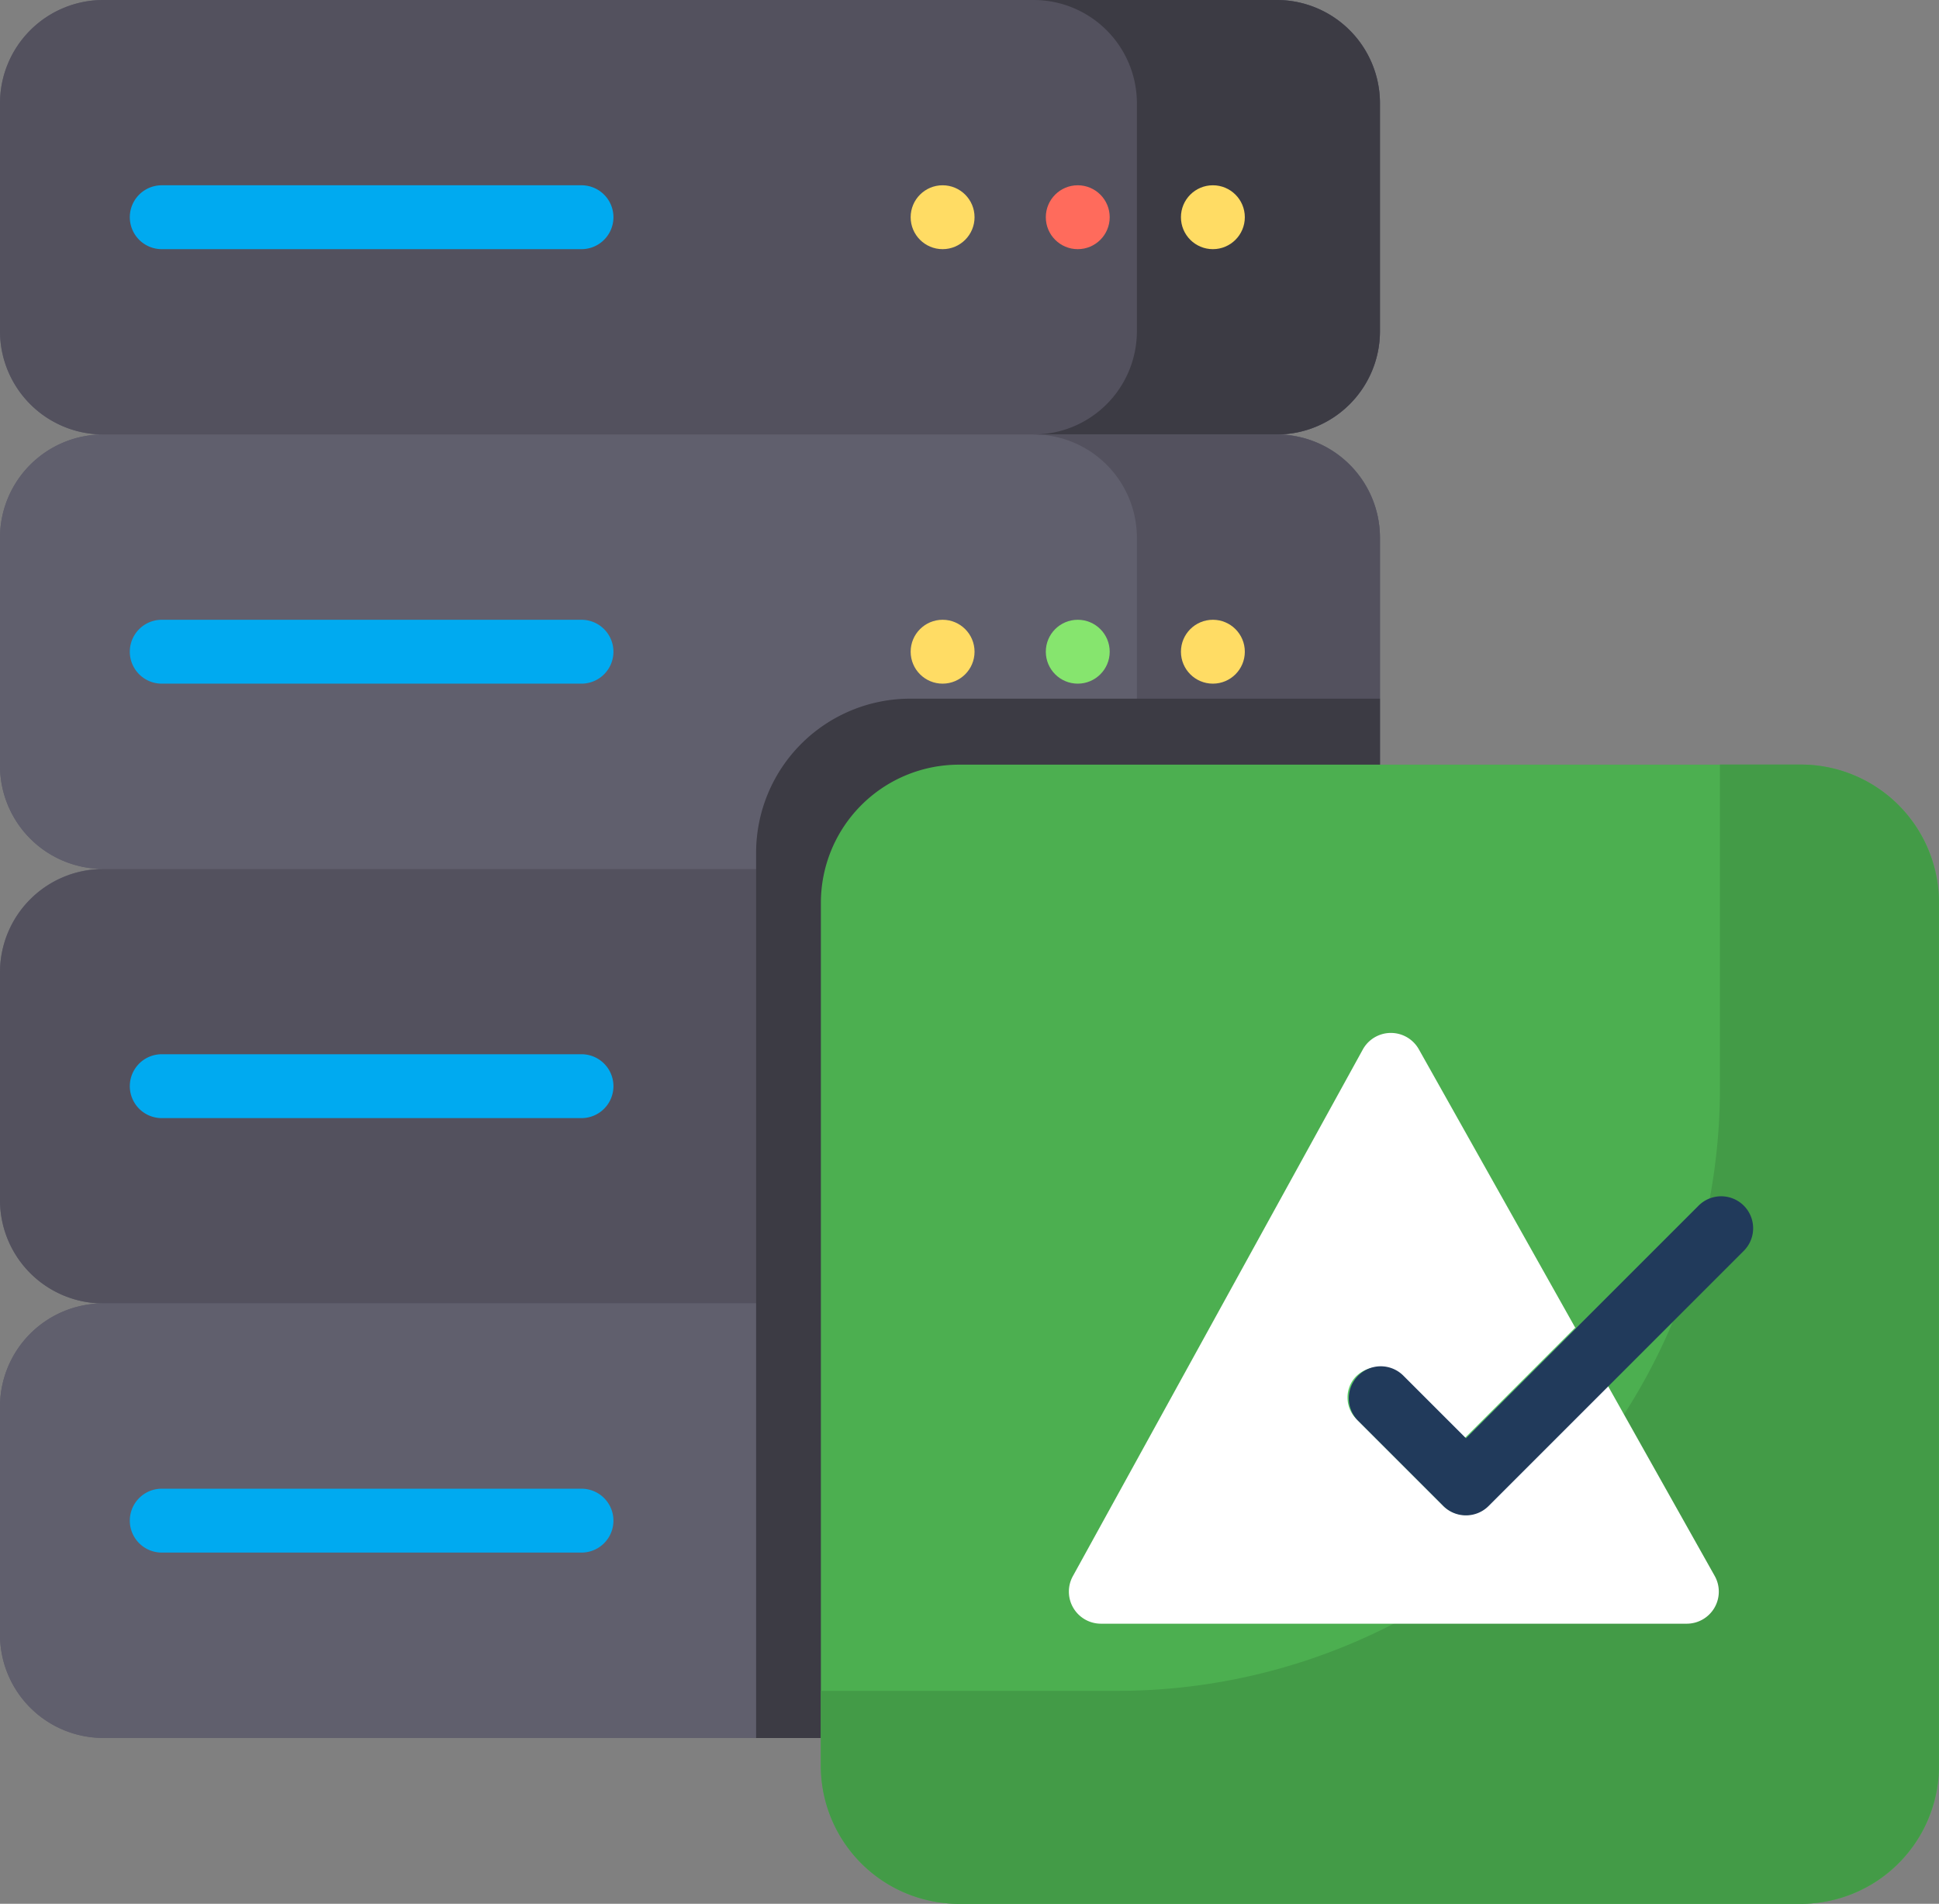
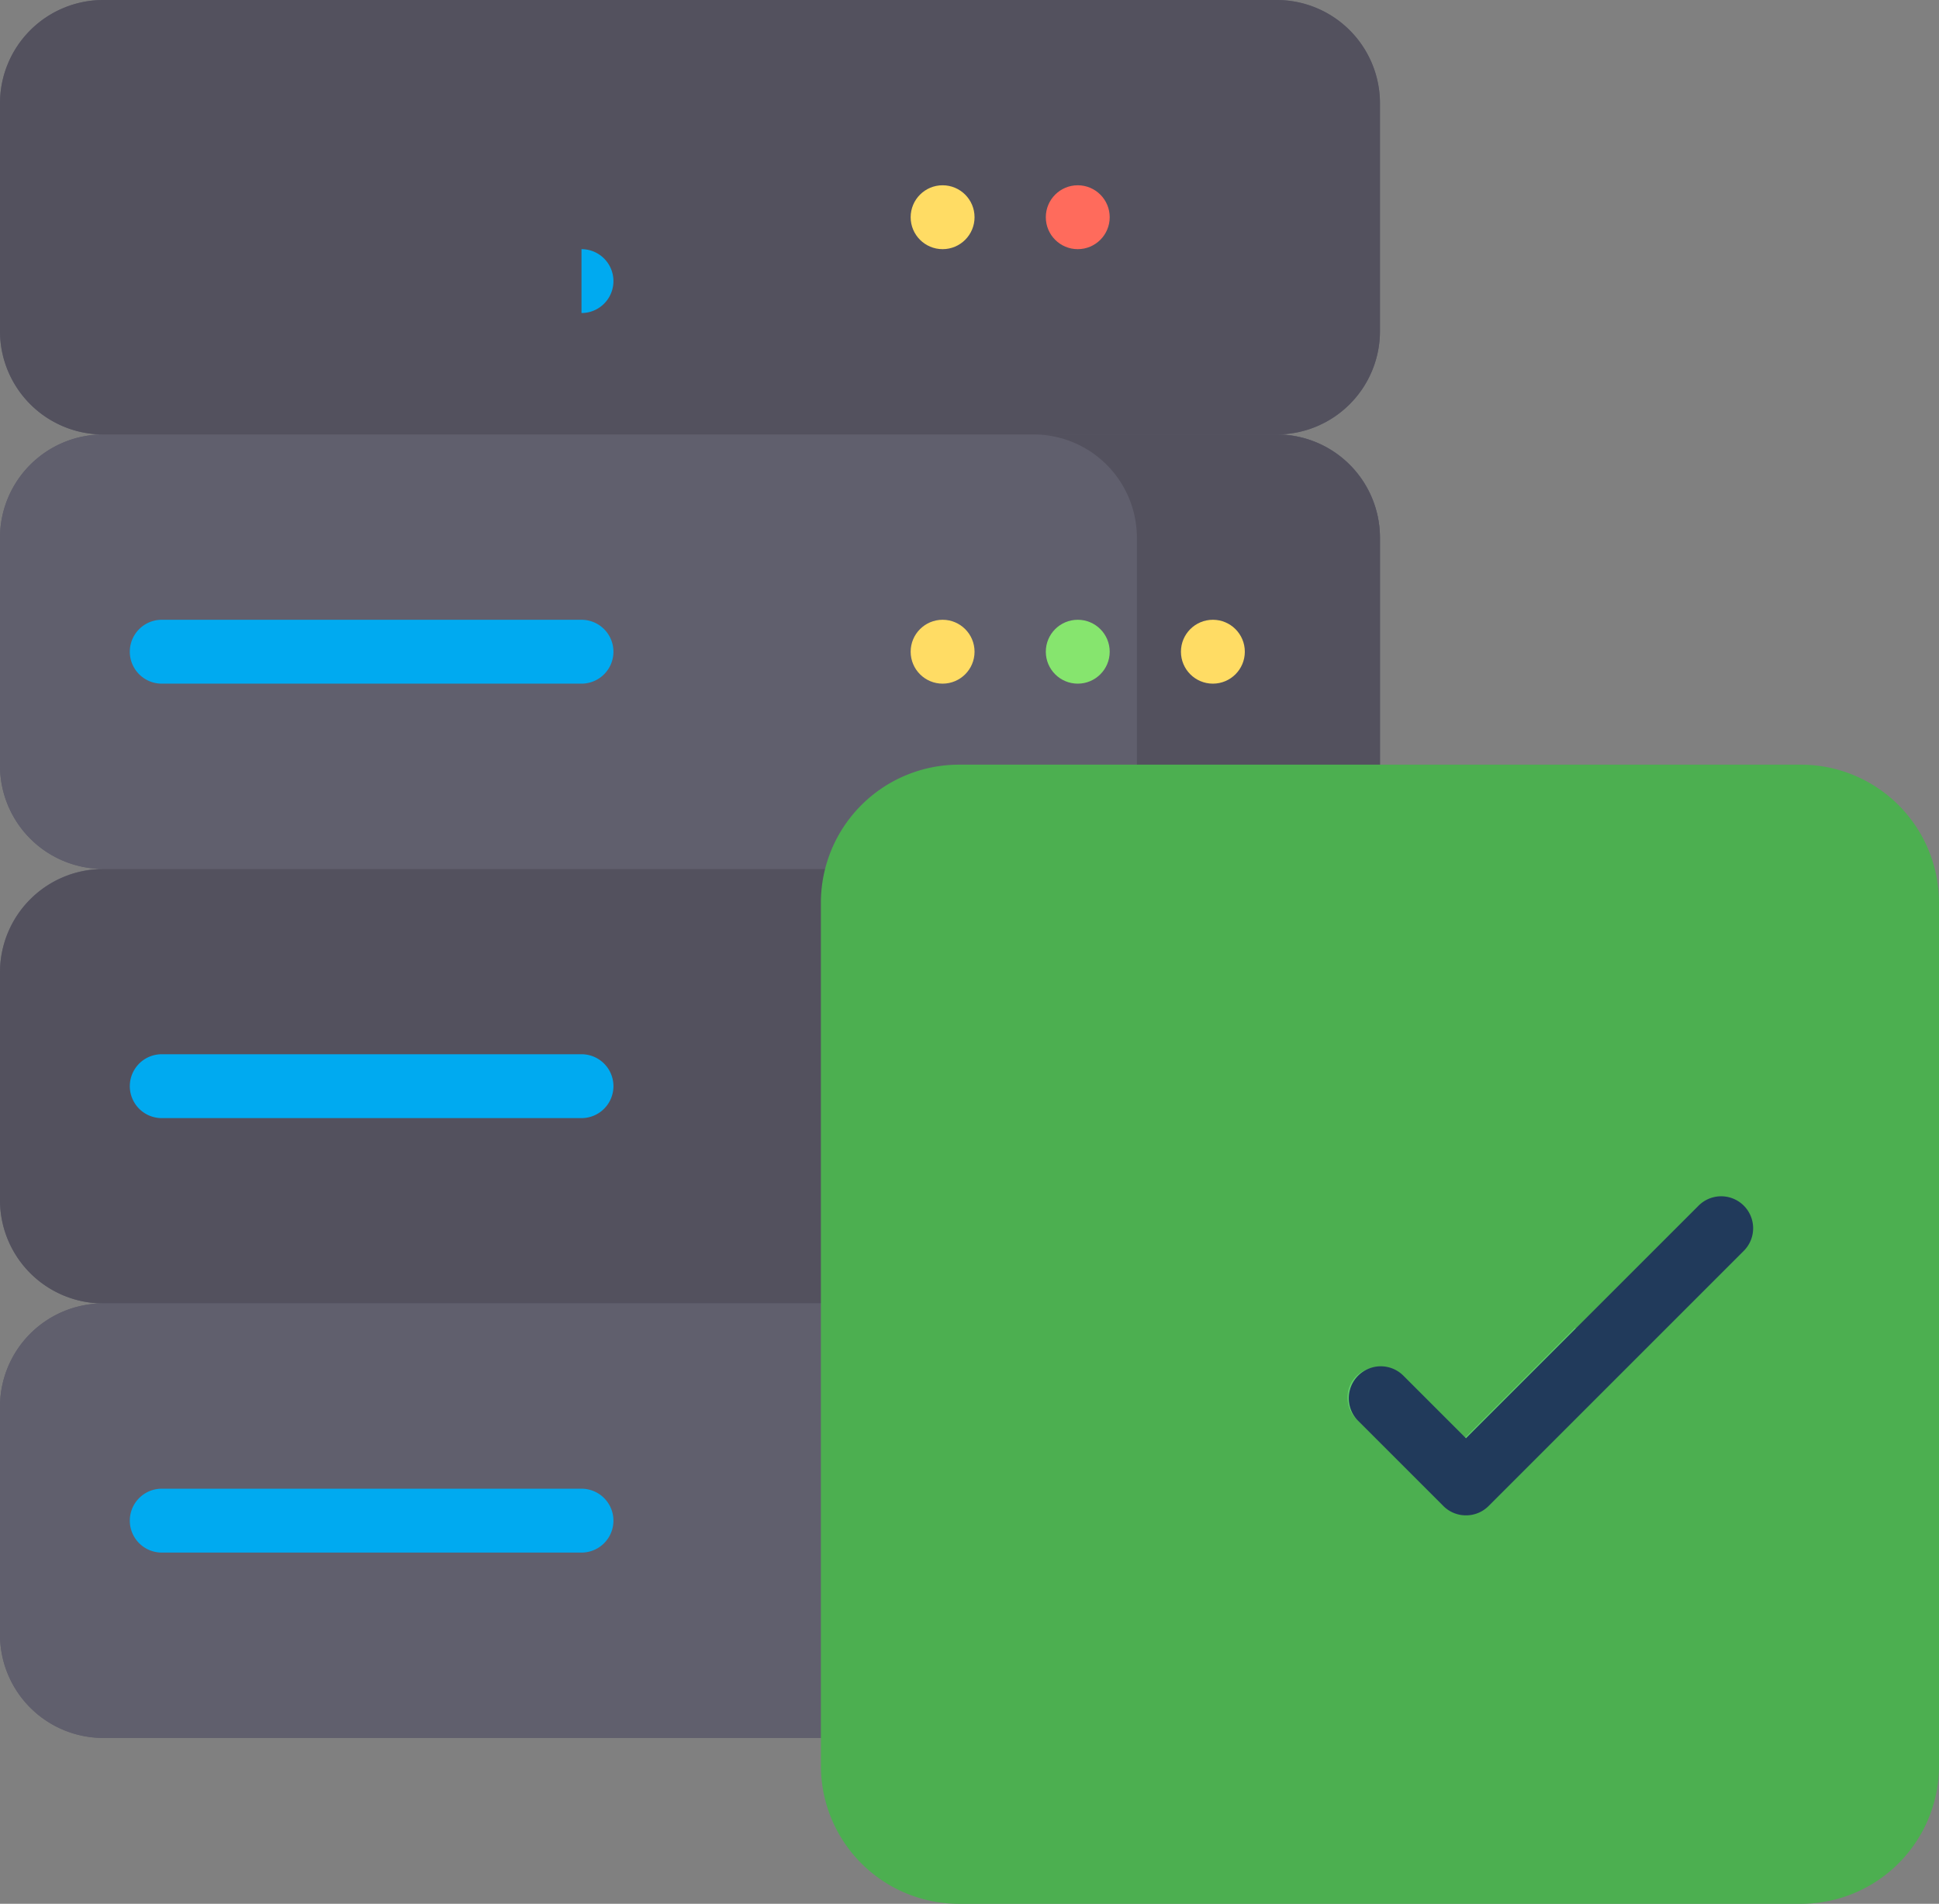
<svg xmlns="http://www.w3.org/2000/svg" width="62.465" height="61.334" viewBox="0 0 62.465 61.334">
  <rect x="0" y="0" width="62.465" height="61.334" fill="#808080" stroke="none" />
  <g id="server_5_" data-name="server (5)" transform="translate(0 -4.636)">
    <g id="Group_529" data-name="Group 529" transform="translate(0 4.636)">
      <path id="Path_1004" data-name="Path 1004" d="M44.455,15.305V7.964a3.328,3.328,0,0,0-3.328-3.328H3.328A3.328,3.328,0,0,0,0,7.964v7.342a3.328,3.328,0,0,0,3.328,3.328A3.328,3.328,0,0,0,0,21.961V29.3A3.328,3.328,0,0,0,3.328,32.63,3.328,3.328,0,0,0,0,35.958V43.3a3.328,3.328,0,0,0,3.328,3.328A3.328,3.328,0,0,0,0,49.955V57.3a3.328,3.328,0,0,0,3.328,3.328h37.8A3.328,3.328,0,0,0,44.455,57.3V49.955a3.328,3.328,0,0,0-3.328-3.328A3.328,3.328,0,0,0,44.455,43.3V35.958a3.328,3.328,0,0,0-3.328-3.328A3.328,3.328,0,0,0,44.455,29.3V21.961a3.328,3.328,0,0,0-3.328-3.328A3.328,3.328,0,0,0,44.455,15.305Z" transform="translate(0 -4.636)" fill="#605f6d" />
      <path id="Path_1005" data-name="Path 1005" d="M41.127,133.363H3.328A3.328,3.328,0,0,1,0,130.035v-7.342a3.328,3.328,0,0,1,3.328-3.328h37.8a3.328,3.328,0,0,1,3.328,3.328v7.342A3.328,3.328,0,0,1,41.127,133.363Z" transform="translate(0 -105.369)" fill="#605f6d" />
    </g>
    <g id="Group_530" data-name="Group 530" transform="translate(0 4.636)">
      <path id="Path_1006" data-name="Path 1006" d="M41.127,248.092H3.328A3.328,3.328,0,0,1,0,244.764v-7.342A3.328,3.328,0,0,1,3.328,234.1h37.8a3.328,3.328,0,0,1,3.328,3.328v7.342A3.328,3.328,0,0,1,41.127,248.092Z" transform="translate(0 -206.1)" fill="#53515e" />
      <path id="Path_1007" data-name="Path 1007" d="M41.127,18.633H3.328A3.328,3.328,0,0,1,0,15.305V7.964A3.328,3.328,0,0,1,3.328,4.636h37.8a3.328,3.328,0,0,1,3.328,3.328v7.342A3.328,3.328,0,0,1,41.127,18.633Z" transform="translate(0 -4.636)" fill="#53515e" />
    </g>
-     <path id="Path_1008" data-name="Path 1008" d="M280.753,4.636h-7.83a3.328,3.328,0,0,1,3.328,3.328v7.342a3.328,3.328,0,0,1-3.328,3.328h7.83a3.328,3.328,0,0,0,3.328-3.328V7.964A3.328,3.328,0,0,0,280.753,4.636Z" transform="translate(-239.626 0)" fill="#3c3b44" />
    <path id="Path_1009" data-name="Path 1009" d="M280.753,119.365h-7.83a3.328,3.328,0,0,1,3.328,3.328v7.342a3.328,3.328,0,0,1-3.328,3.328h7.83a3.328,3.328,0,0,0,3.328-3.328v-7.342A3.328,3.328,0,0,0,280.753,119.365Z" transform="translate(-239.626 -100.732)" fill="#53515e" />
    <path id="Path_1010" data-name="Path 1010" d="M41.127,362.821H3.328A3.328,3.328,0,0,1,0,359.493v-7.342a3.328,3.328,0,0,1,3.328-3.328h37.8a3.328,3.328,0,0,1,3.328,3.328v7.342A3.328,3.328,0,0,1,41.127,362.821Z" transform="translate(0 -302.196)" fill="#605f6d" />
    <path id="Path_1011" data-name="Path 1011" d="M280.753,234.094h-7.83a3.328,3.328,0,0,1,3.328,3.328v7.342a3.328,3.328,0,0,1-3.328,3.328h7.83a3.328,3.328,0,0,0,3.328-3.328v-7.342A3.328,3.328,0,0,0,280.753,234.094Z" transform="translate(-239.626 -201.464)" fill="#3c3b44" />
    <path id="Path_1012" data-name="Path 1012" d="M280.753,348.823h-7.83a3.328,3.328,0,0,1,3.328,3.328v7.342a3.328,3.328,0,0,1-3.328,3.328h7.83a3.328,3.328,0,0,0,3.328-3.328v-7.342A3.328,3.328,0,0,0,280.753,348.823Z" transform="translate(-239.626 -302.195)" fill="#53515e" />
-     <path id="Path_1013" data-name="Path 1013" d="M48.83,55.622H35.308a1.029,1.029,0,0,1,0-2.058H48.83a1.029,1.029,0,1,1,0,2.058Z" transform="translate(-30.097 -42.959)" fill="#00aaf0" />
-     <circle id="Ellipse_43" data-name="Ellipse 43" cx="1.029" cy="1.029" r="1.029" transform="translate(38.044 10.605)" fill="#ffdc64" />
+     <path id="Path_1013" data-name="Path 1013" d="M48.83,55.622H35.308H48.83a1.029,1.029,0,1,1,0,2.058Z" transform="translate(-30.097 -42.959)" fill="#00aaf0" />
    <circle id="Ellipse_44" data-name="Ellipse 44" cx="1.029" cy="1.029" r="1.029" transform="translate(33.691 10.605)" fill="#ff6b5c" />
    <circle id="Ellipse_45" data-name="Ellipse 45" cx="1.029" cy="1.029" r="1.029" transform="translate(29.337 10.605)" fill="#ffdc64" />
    <path id="Path_1014" data-name="Path 1014" d="M48.83,170.351H35.308a1.029,1.029,0,0,1,0-2.058H48.83a1.029,1.029,0,0,1,0,2.058Z" transform="translate(-30.097 -143.69)" fill="#00aaf0" />
    <circle id="Ellipse_46" data-name="Ellipse 46" cx="1.029" cy="1.029" r="1.029" transform="translate(38.044 24.603)" fill="#ffdc64" />
    <circle id="Ellipse_47" data-name="Ellipse 47" cx="1.029" cy="1.029" r="1.029" transform="translate(33.691 24.603)" fill="#86e56e" />
    <circle id="Ellipse_48" data-name="Ellipse 48" cx="1.029" cy="1.029" r="1.029" transform="translate(29.337 24.603)" fill="#ffdc64" />
    <path id="Path_1015" data-name="Path 1015" d="M48.83,285.08H35.308a1.029,1.029,0,1,1,0-2.058H48.83a1.029,1.029,0,1,1,0,2.058Z" transform="translate(-30.097 -244.422)" fill="#00aaf0" />
    <circle id="Ellipse_49" data-name="Ellipse 49" cx="1.029" cy="1.029" r="1.029" transform="translate(38.044 38.6)" fill="#ffdc64" />
    <g id="Group_531" data-name="Group 531" transform="translate(29.337 38.6)">
      <circle id="Ellipse_50" data-name="Ellipse 50" cx="1.029" cy="1.029" r="1.029" transform="translate(4.354 0)" fill="#86e56e" />
      <circle id="Ellipse_51" data-name="Ellipse 51" cx="1.029" cy="1.029" r="1.029" transform="translate(0 0)" fill="#86e56e" />
    </g>
    <path id="Path_1016" data-name="Path 1016" d="M48.83,399.809H35.308a1.029,1.029,0,1,1,0-2.058H48.83a1.029,1.029,0,1,1,0,2.058Z" transform="translate(-30.097 -345.154)" fill="#00aaf0" />
    <circle id="Ellipse_52" data-name="Ellipse 52" cx="1.029" cy="1.029" r="1.029" transform="translate(38.044 52.597)" fill="#ffdc64" />
    <g id="Group_532" data-name="Group 532" transform="translate(29.337 52.597)">
      <circle id="Ellipse_53" data-name="Ellipse 53" cx="1.029" cy="1.029" r="1.029" transform="translate(4.354)" fill="#ff6b5c" />
      <circle id="Ellipse_54" data-name="Ellipse 54" cx="1.029" cy="1.029" r="1.029" fill="#ff6b5c" />
    </g>
-     <path id="Path_1017" data-name="Path 1017" d="M219.75,191.257V189.1H204.619a4.966,4.966,0,0,0-4.966,4.966v28.518h16.769a3.328,3.328,0,0,0,3.328-3.328V211.91a3.328,3.328,0,0,0-3.328-3.328,3.328,3.328,0,0,0,3.328-3.328v-7.341a3.328,3.328,0,0,0-3.328-3.328A3.328,3.328,0,0,0,219.75,191.257Z" transform="translate(-175.295 -161.955)" fill="#3c3b44" />
    <path id="Path_1018" data-name="Path 1018" d="M248.326,243.227h-27.12a4.45,4.45,0,0,1-4.45-4.45v-27.8a4.45,4.45,0,0,1,4.45-4.45h27.12a4.45,4.45,0,0,1,4.45,4.45v27.8A4.45,4.45,0,0,1,248.326,243.227Z" transform="translate(-190.311 -177.256)" fill="#4caf50" />
-     <path id="Path_1019" data-name="Path 1019" d="M248.327,206.523H245.72V216.95A19.417,19.417,0,0,1,226.3,236.366h-9.546v2.41a4.45,4.45,0,0,0,4.45,4.45h27.12a4.45,4.45,0,0,0,4.45-4.45v-27.8A4.451,4.451,0,0,0,248.327,206.523Z" transform="translate(-190.312 -177.256)" fill="#439b47" />
-     <path id="Path_1020" data-name="Path 1020" d="M283.276,296.435h18.87a1.033,1.033,0,0,0,.9-1.539l-9.531-16.966a1.033,1.033,0,0,0-1.806.008l-9.34,16.966A1.033,1.033,0,0,0,283.276,296.435Z" transform="translate(-247.807 -239.489)" fill="#fff" />
    <path id="Path_1021" data-name="Path 1021" d="M363.142,355.212l-3.593,3.593-2.017-2.017a1.03,1.03,0,0,0-1.456,0,.98.98,0,0,0,.063,1.412l2.745,2.745a1.03,1.03,0,0,0,1.456,0l3.849-3.869Z" transform="translate(-312.396 -307.805)" fill="#5fce6a" />
    <path id="Path_1022" data-name="Path 1022" d="M351.742,322.608a1.03,1.03,0,0,1-.728-.3l-2.745-2.745a1.029,1.029,0,0,1,1.456-1.456l2.017,2.017,7.494-7.494a1.029,1.029,0,0,1,1.456,1.456l-8.222,8.222A1.029,1.029,0,0,1,351.742,322.608Z" transform="translate(-304.516 -269.152)" fill="#213a5b" />
  </g>
</svg>